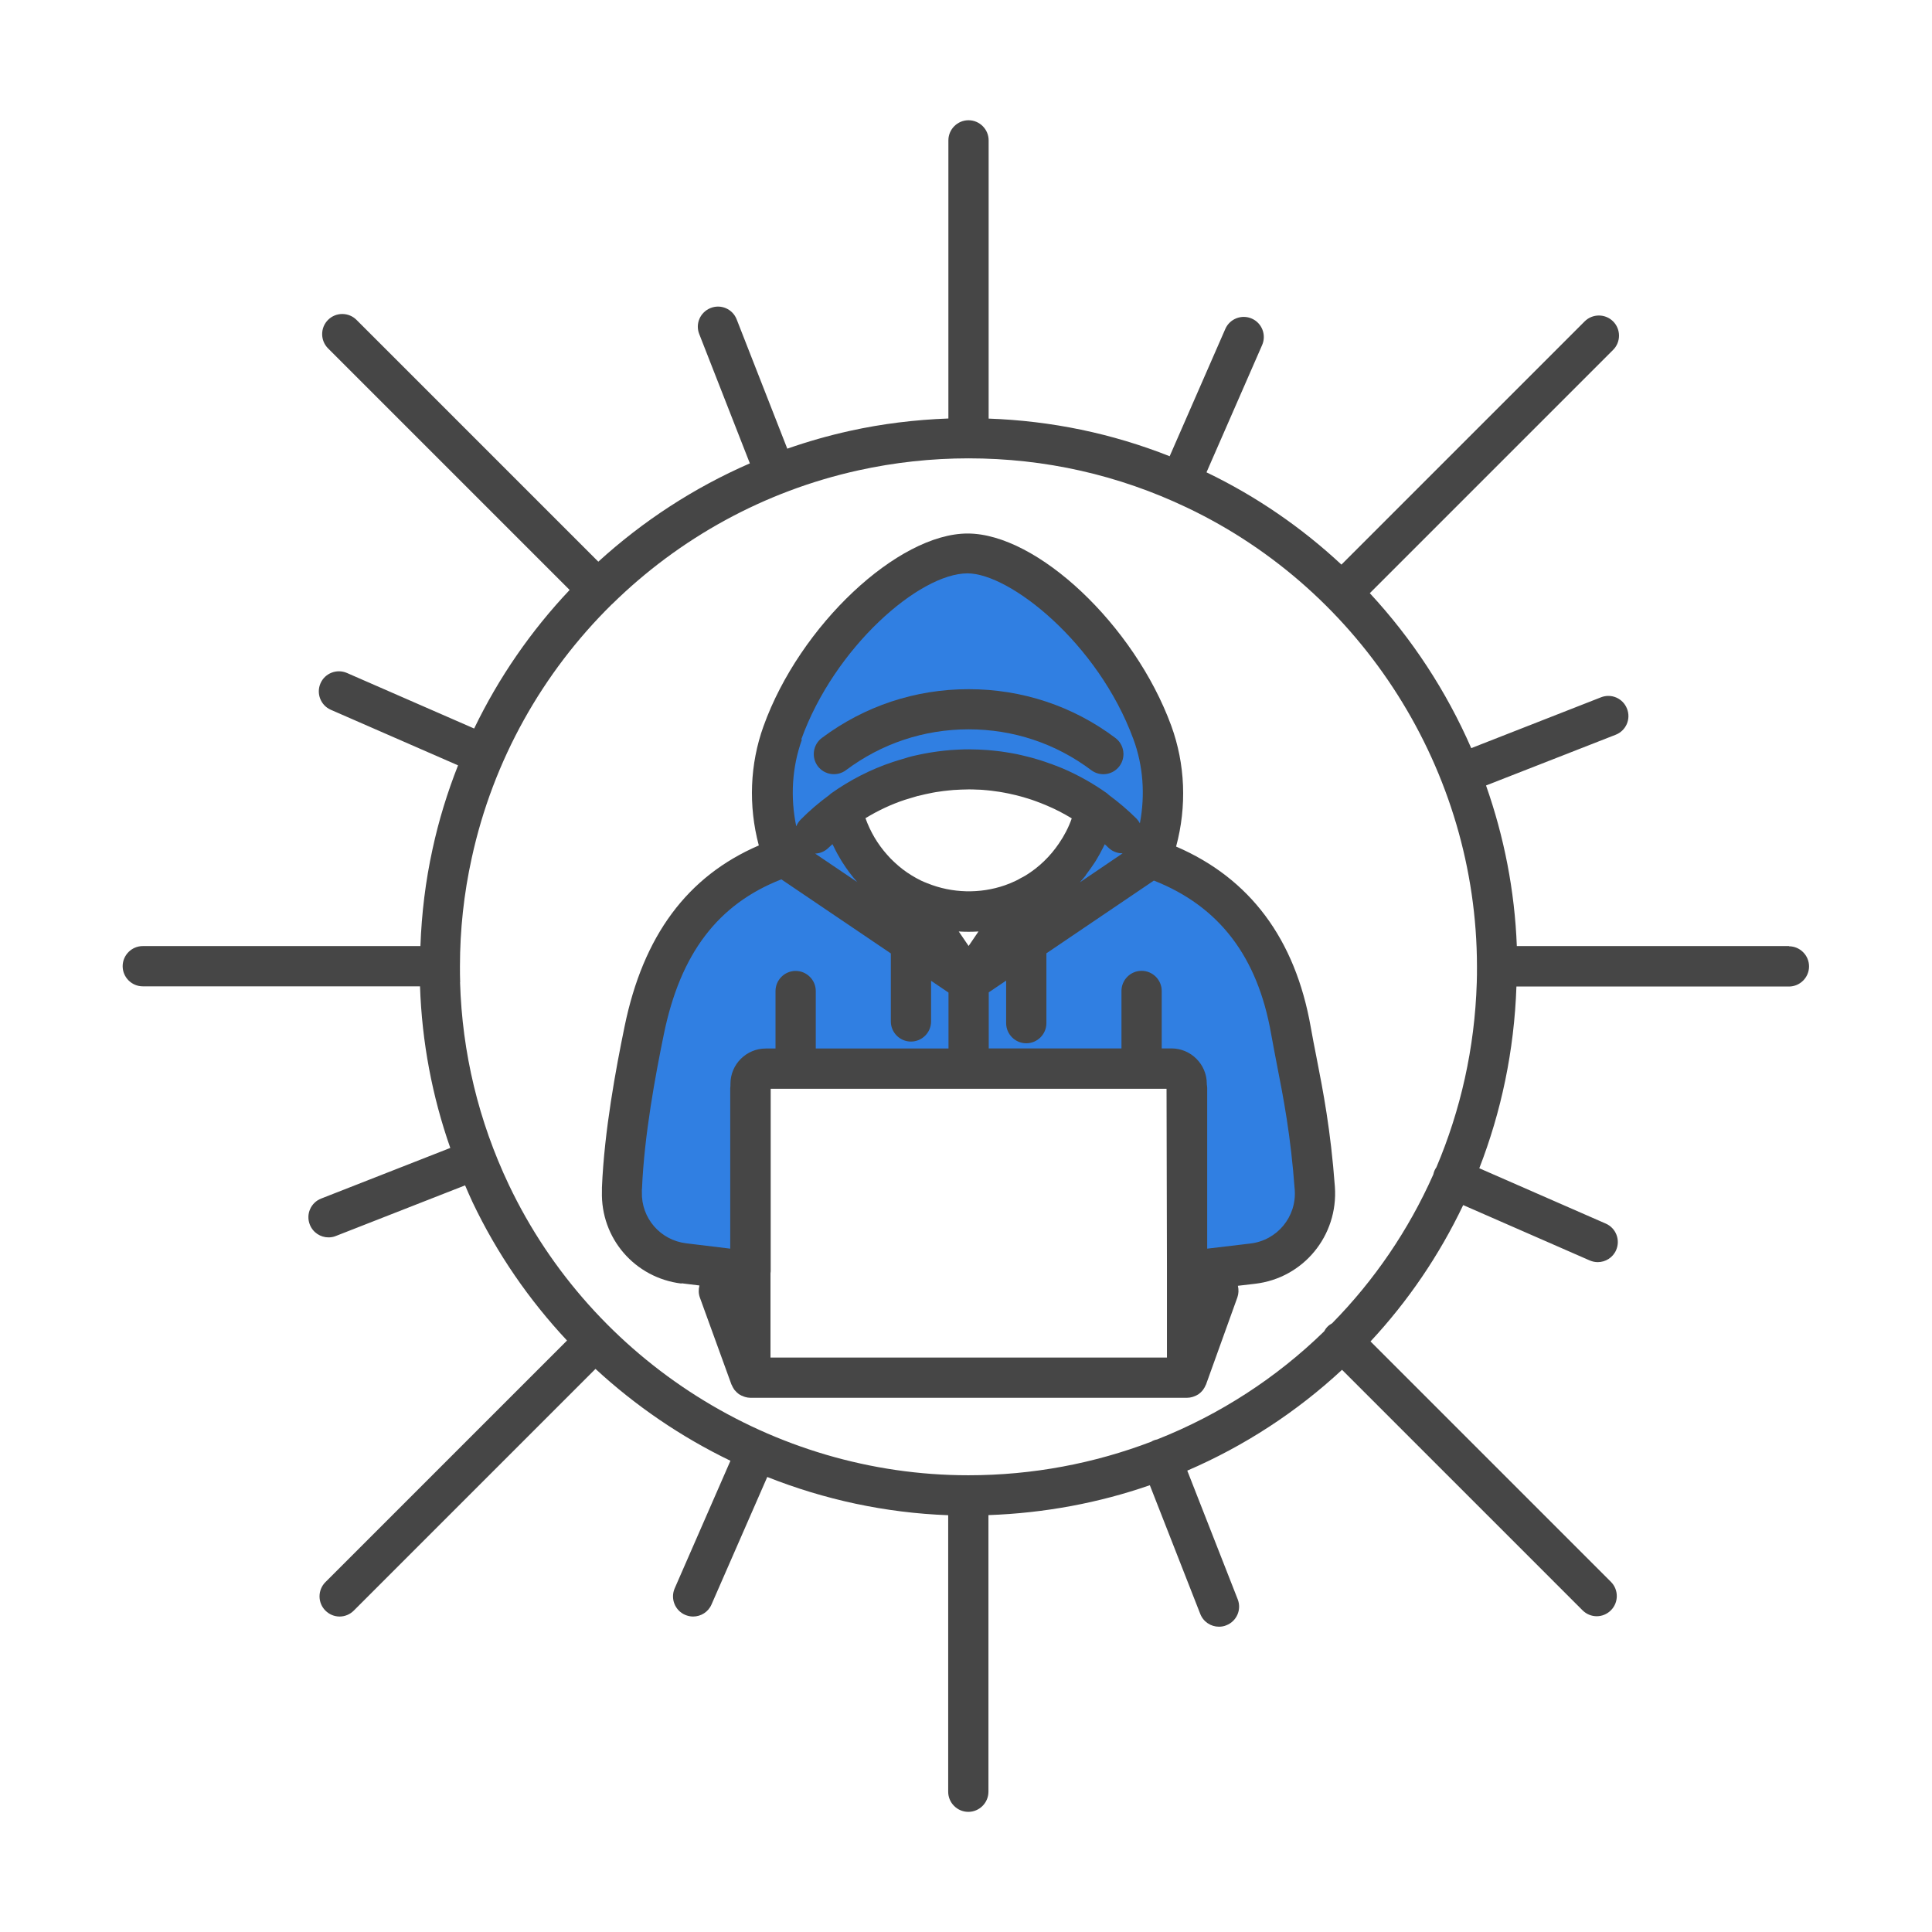
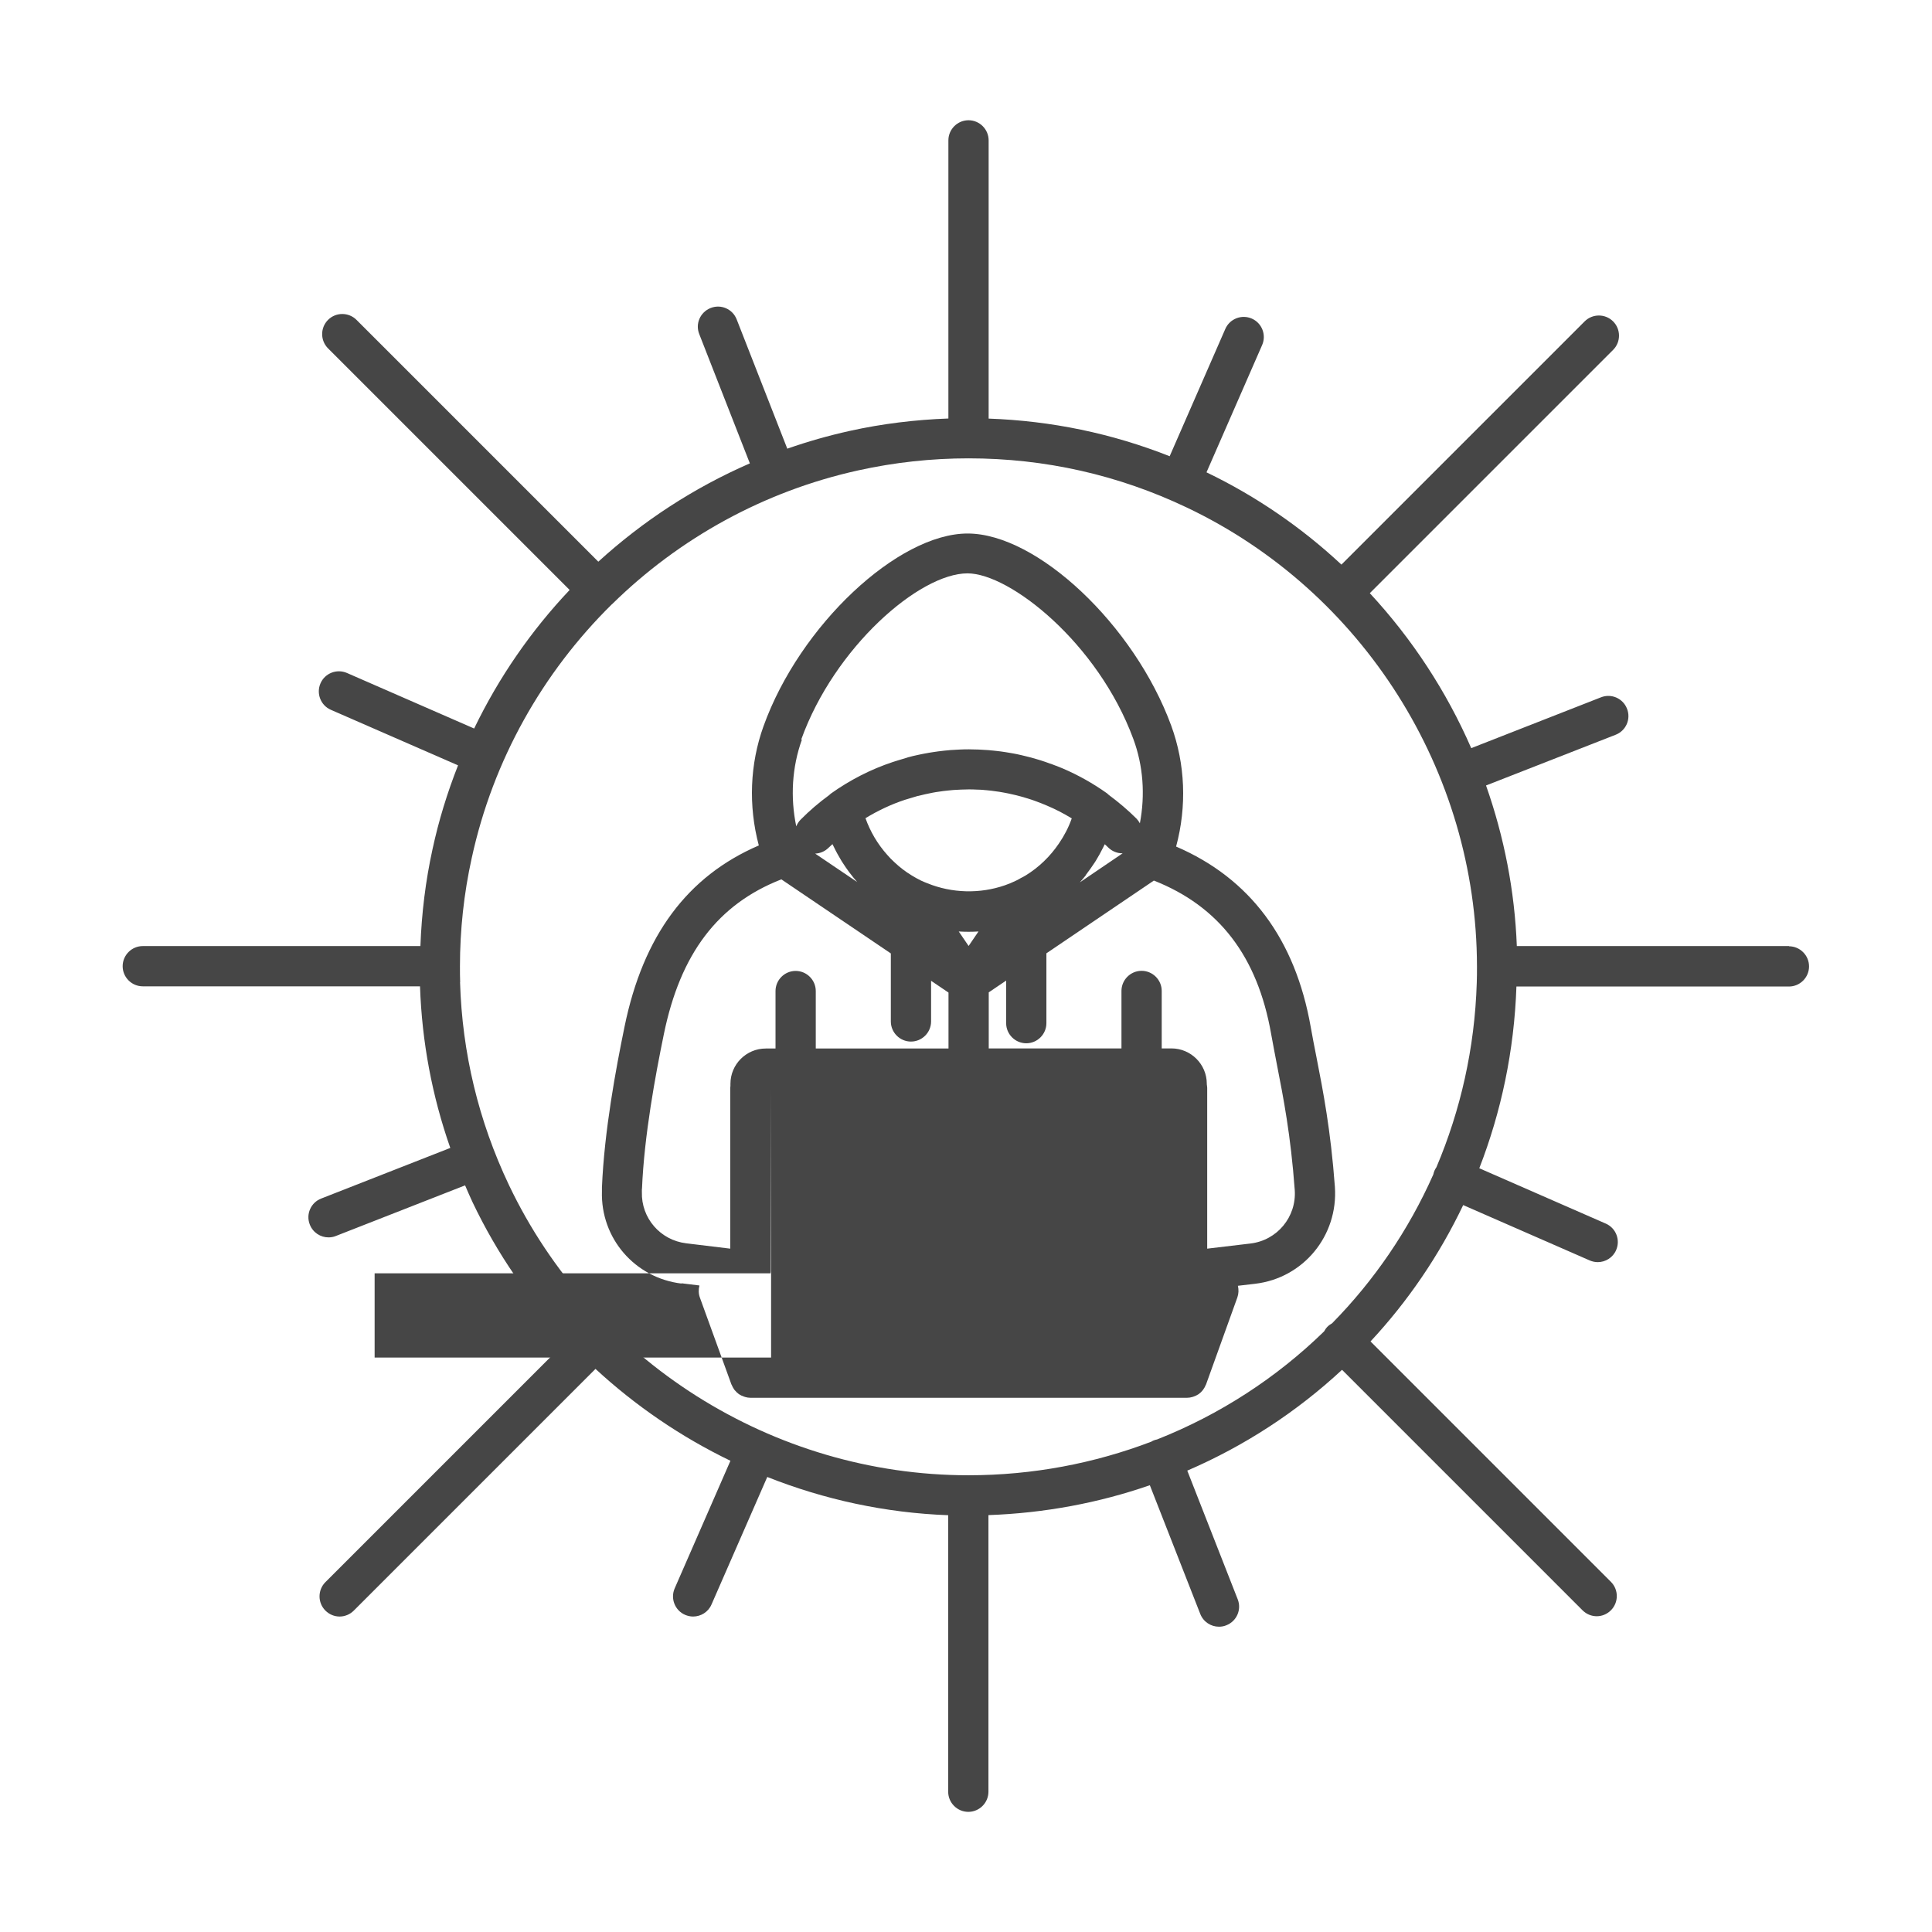
<svg xmlns="http://www.w3.org/2000/svg" id="icons" viewBox="0 0 192 192">
  <defs>
    <style>
      .cls-1 {
        fill: #464646;
      }

      .cls-1, .cls-2 {
        stroke-width: 0px;
      }

      .cls-2 {
        fill: #307fe2;
      }
    </style>
  </defs>
-   <path class="cls-2" d="M124.5,125.57l-6.53.77-.04-18.64c0-.83-.68-1.51-1.51-1.51h-40.32c-.84,0-1.51.68-1.51,1.51v18.64l-6.63-.8c-3.59-.43-6.27-3.52-6.17-7.13,0-.12,0-.23.01-.34.22-5.43,1.35-11.49,2.21-15.68,2.05-10.03,7.22-14.93,13.86-17.21l-.03-.08,12.69,8.59h0s5.73,3.88,5.73,3.88l5.73-3.88,12.41-8.4c6.79,2.35,12.17,7.27,13.89,17.1.74,4.22,1.84,8.39,2.37,15.68,0,.02,0,.03,0,.05.26,3.73-2.46,7.01-6.17,7.45ZM114.51,72.76c-3.59-9.75-12.84-17.77-18.35-17.77s-14.89,8.05-18.4,17.82c-1.43,3.97-1.36,8.33.09,12.29l12.69,8.59h0s5.73,3.88,5.73,3.88l-2.92-4.3-2.68-3.95c-3.5-1.7-6.12-4.94-6.97-8.84,0,0,0-.01,0-.02,1.71-1.22,3.59-2.19,5.62-2.86.17-.06.34-.11.51-.17.17-.05.34-.1.51-.15.11-.03.23-.06.35-.1.28-.07.55-.14.83-.2.25-.06.51-.11.76-.16.11-.02.23-.04.34-.06.12-.02.23-.04.35-.06.18-.03.36-.05.54-.08.18-.02.35-.04.53-.06.19-.02.38-.04.57-.05.26-.02.53-.03.8-.04.29-.01.58-.02.87-.02s.58,0,.87.02c.26,0,.53.02.79.04.09,0,.18.01.26.02.19.01.37.03.55.05.3.03.59.08.88.12.16.02.32.05.47.08.18.03.35.06.53.1.27.05.53.11.8.18.17.04.34.08.51.13.23.06.46.13.68.2.04.01.07.02.11.03.33.1.65.21.97.33.16.06.32.12.48.18,0,0,.01,0,.02,0,.21.08.41.16.62.25,1.43.61,2.78,1.37,4.03,2.26,0,0,0,.01,0,.02-.85,3.9-3.46,7.14-6.97,8.84l-2.68,3.95-2.92,4.3,5.73-3.88,12.41-8.4s.03-.1.05-.14c1.46-4,1.53-8.39.06-12.39Z" />
  <g>
-     <path class="cls-1" d="M67.72,127.53l1.79.22c-.1.39-.1.8.04,1.19l3.14,8.65s.01.02.02.03c.07.17.16.33.26.48.02.03.05.06.08.09.11.13.23.25.37.35,0,0,.02.02.03.02.15.1.31.17.48.23.04.01.08.03.12.04.17.05.34.08.52.08,0,0,0,0,.01,0,0,0,0,0,0,0h43.39s0,0,0,0c.19,0,.36-.03.53-.08.04-.01.08-.02.12-.04.17-.06.33-.13.48-.23.01,0,.02-.02.04-.03.14-.1.25-.21.36-.34.02-.03.05-.06.07-.09.11-.15.19-.3.26-.47,0-.01.01-.02.02-.03l3.12-8.67c.13-.37.14-.77.05-1.15l1.71-.2c4.79-.56,8.27-4.77,7.93-9.63-.42-5.68-1.17-9.51-1.83-12.88-.2-1.03-.4-2.01-.57-3-1.54-8.75-6.04-14.78-13.38-17.94,1.08-4,.91-8.21-.49-12.03-3.67-9.99-13.32-19.08-20.23-19.08s-16.68,9.12-20.28,19.14c-1.36,3.77-1.52,7.92-.47,11.86-7.12,3.07-11.49,8.98-13.34,17.99-.86,4.18-2.02,10.39-2.25,16.01v.37c-.14,4.67,3.27,8.61,7.91,9.17ZM76.57,126.54c0-.06.02-.13.02-.19v-18.15h39.34l.04,17.67v9.04h-39.4v-8.37ZM85.21,87.67l-4.2-2.84c.48-.02.96-.21,1.33-.58.12-.12.26-.24.39-.36.02.03.03.06.05.1.04.08.08.16.12.24.21.44.45.86.7,1.28.04.06.08.12.12.19.44.7.94,1.36,1.49,1.98ZM91.24,79.1c.22-.06.44-.11.71-.17.22-.05.45-.1.72-.15.09-.02.17-.03.33-.06.07-.01.13-.02.28-.04.15-.02.31-.04.49-.07.16-.02.31-.04.46-.05.17-.02.35-.04.51-.05.24-.02.48-.03.75-.04.26-.01.51-.02.77-.02s.52,0,.81.02c.24,0,.48.02.64.03l.19.02s.13.01.14.01c.16.01.32.03.48.05.27.03.54.07.8.11.14.02.28.05.46.08.14.02.28.05.46.09.23.05.46.1.75.17.14.03.27.07.42.11.2.05.39.11.58.17.05.02.1.03.14.04.3.09.59.19.88.3l.42.16h0s.02,0,.03.01h0c.18.07.36.14.56.23.86.36,1.69.79,2.49,1.28-.31.89-.75,1.73-1.28,2.5-.86,1.27-1.98,2.36-3.3,3.17-.16.1-.32.18-.48.26-.15.08-.3.18-.46.25-.37.18-.75.34-1.13.47-2.48.86-5.25.79-7.69-.2-.21-.09-.43-.16-.64-.27-.32-.16-.64-.33-.94-.52-.61-.37-1.18-.81-1.69-1.29-.26-.24-.51-.49-.74-.76-.47-.53-.89-1.1-1.25-1.71-.36-.61-.66-1.25-.9-1.92,1.25-.76,2.56-1.38,3.93-1.83l1.3-.39ZM107.92,86.94c.31-.4.6-.82.88-1.24.04-.06.08-.13.12-.19.25-.41.49-.84.7-1.27.04-.08.08-.16.12-.24.02-.03.03-.06.05-.1.11.1.23.2.33.31.39.39.9.59,1.41.59.01,0,.03,0,.04,0l-4.26,2.89c.21-.23.41-.47.6-.71,0,0,0,0,0-.01ZM96.26,92.6h0c.33,0,.65-.01.98-.03l-.98,1.44-.98-1.44c.32.02.65.03.98.03h0ZM126.32,102.73c.18,1.01.38,2.03.58,3.08.64,3.27,1.37,6.97,1.77,12.45.19,2.67-1.75,5.01-4.41,5.32h0l-4.29.51v-15.98c0-.12-.03-.24-.04-.36v-.05c0-1.93-1.58-3.51-3.51-3.51h-.97v-5.71c0-1.1-.9-2-2-2s-2,.9-2,2v5.71h-13.19v-5.57l1.73-1.17v4.23c0,1.1.9,2,2,2s2-.9,2-2v-6.94l10.68-7.23c6.49,2.56,10.3,7.55,11.65,15.22ZM79.63,73.48c3.29-9.14,11.73-16.5,16.52-16.5,4.2,0,12.96,6.91,16.48,16.46t0,0c.98,2.65,1.19,5.55.65,8.38-.09-.17-.2-.32-.33-.46-.86-.86-1.8-1.65-2.77-2.37-.06-.05-.11-.11-.18-.16-1.38-.98-2.86-1.81-4.38-2.46-.23-.1-.46-.19-.69-.28,0,0,0,0,0,0,0,0-.01,0-.02,0l-.49-.19s0,0,0,0h-.03c-.34-.13-.69-.25-1.04-.36,0,0-.01,0-.02,0,0,0,0,0,0,0-.02,0-.04-.01-.05-.02-.02,0-.05-.02-.07-.02-.24-.07-.48-.14-.72-.21-.21-.06-.41-.11-.56-.14-.3-.08-.6-.14-.86-.2-.11-.02-.21-.04-.31-.06-.1-.02-.2-.04-.28-.05-.18-.03-.35-.06-.54-.09-.16-.02-.31-.05-.47-.07-.16-.02-.33-.04-.51-.06-.1-.01-.19-.02-.28-.03-.09,0-.17-.02-.23-.02l-.19-.02s-.14-.01-.15-.01c-.29-.02-.57-.04-.84-.05-.65-.03-1.32-.03-1.92,0-.29.01-.58.03-.88.05-.2.02-.41.04-.63.06-.19.02-.38.04-.59.07-.19.03-.39.05-.49.07-.17.02-.34.05-.44.07-.07.01-.14.02-.21.04-.07.01-.13.02-.18.03-.14.03-.28.05-.41.08-.13.03-.26.05-.37.08-.29.06-.58.13-.87.21,0,0-.04,0-.06.02-.03,0-.05.01-.06.02l-.9.27-.54.17c-2.17.72-4.24,1.78-6.14,3.13-.07.05-.12.11-.18.16-1,.73-1.95,1.54-2.83,2.43-.2.2-.34.43-.44.67-.6-2.89-.42-5.88.56-8.61ZM63.8,118.15c.22-5.33,1.34-11.32,2.17-15.36,1.64-8.01,5.36-12.93,11.68-15.4l10.88,7.36v6.76c0,1.1.9,2,2,2s2-.9,2-2v-4.04l1.73,1.17v5.56h-13.19v-5.71c0-1.1-.9-2-2-2s-2,.9-2,2v5.71h-.97c-1.93,0-3.51,1.57-3.51,3.51v.21c0,.07-.02.13-.02.2v15.97l-4.37-.53c-2.58-.31-4.48-2.5-4.41-5.09v-.31Z" />
-     <path class="cls-1" d="M84.07,76.54c3.54-2.65,7.75-4.06,12.19-4.06s8.65,1.4,12.19,4.06c.36.27.78.4,1.2.4.61,0,1.21-.28,1.6-.8.66-.88.48-2.14-.4-2.8-4.23-3.18-9.28-4.85-14.59-4.85s-10.35,1.68-14.59,4.85c-.88.66-1.06,1.92-.4,2.8.66.88,1.92,1.06,2.8.4Z" />
+     <path class="cls-1" d="M67.72,127.53l1.79.22c-.1.39-.1.8.04,1.19l3.14,8.65s.01.02.02.03c.07.17.16.33.26.48.02.03.05.06.08.09.11.13.23.25.37.35,0,0,.02.02.03.02.15.1.31.17.48.23.04.01.08.03.12.04.17.05.34.08.52.08,0,0,0,0,.01,0,0,0,0,0,0,0h43.39s0,0,0,0c.19,0,.36-.03.53-.08.04-.01.08-.02.12-.04.17-.06.33-.13.48-.23.01,0,.02-.02.04-.03.14-.1.25-.21.36-.34.02-.03.05-.06.07-.09.11-.15.19-.3.26-.47,0-.01.01-.02.02-.03l3.12-8.67c.13-.37.14-.77.05-1.15l1.71-.2c4.79-.56,8.27-4.77,7.93-9.63-.42-5.68-1.17-9.51-1.83-12.88-.2-1.03-.4-2.01-.57-3-1.54-8.75-6.04-14.78-13.38-17.94,1.08-4,.91-8.21-.49-12.03-3.67-9.99-13.32-19.08-20.23-19.08s-16.68,9.12-20.28,19.14c-1.36,3.77-1.52,7.92-.47,11.86-7.12,3.07-11.49,8.98-13.34,17.99-.86,4.18-2.02,10.39-2.25,16.01v.37c-.14,4.67,3.27,8.61,7.91,9.17ZM76.57,126.54c0-.06.02-.13.02-.19v-18.15l.04,17.67v9.04h-39.4v-8.37ZM85.21,87.67l-4.2-2.84c.48-.02.96-.21,1.33-.58.12-.12.26-.24.39-.36.02.03.03.06.05.1.04.08.08.16.12.24.21.44.45.86.7,1.28.04.06.08.12.12.19.44.7.94,1.36,1.49,1.98ZM91.24,79.1c.22-.06.44-.11.71-.17.22-.05.45-.1.72-.15.09-.02.17-.03.33-.06.07-.01.13-.02.28-.04.15-.02.31-.04.49-.07.16-.02.31-.04.46-.05.17-.02.35-.04.51-.05.24-.02.48-.03.75-.04.26-.01.51-.02.77-.02s.52,0,.81.02c.24,0,.48.02.64.03l.19.02s.13.01.14.01c.16.01.32.03.48.05.27.03.54.07.8.11.14.02.28.05.46.08.14.02.28.05.46.09.23.05.46.1.75.17.14.03.27.07.42.11.2.05.39.11.58.17.05.02.1.03.14.04.3.09.59.19.88.3l.42.16h0s.02,0,.03.01h0c.18.07.36.14.56.23.86.36,1.69.79,2.49,1.28-.31.89-.75,1.73-1.28,2.5-.86,1.27-1.98,2.36-3.3,3.17-.16.1-.32.18-.48.26-.15.08-.3.18-.46.25-.37.18-.75.34-1.13.47-2.48.86-5.25.79-7.69-.2-.21-.09-.43-.16-.64-.27-.32-.16-.64-.33-.94-.52-.61-.37-1.18-.81-1.69-1.29-.26-.24-.51-.49-.74-.76-.47-.53-.89-1.1-1.25-1.71-.36-.61-.66-1.25-.9-1.92,1.25-.76,2.56-1.38,3.93-1.83l1.3-.39ZM107.92,86.94c.31-.4.6-.82.88-1.24.04-.06.08-.13.12-.19.25-.41.49-.84.7-1.27.04-.08.08-.16.12-.24.02-.03.03-.06.05-.1.11.1.23.2.33.31.39.39.9.59,1.41.59.01,0,.03,0,.04,0l-4.26,2.89c.21-.23.41-.47.6-.71,0,0,0,0,0-.01ZM96.26,92.6h0c.33,0,.65-.01.98-.03l-.98,1.44-.98-1.44c.32.02.65.03.98.03h0ZM126.32,102.73c.18,1.01.38,2.03.58,3.08.64,3.27,1.37,6.97,1.77,12.45.19,2.67-1.75,5.01-4.41,5.32h0l-4.29.51v-15.98c0-.12-.03-.24-.04-.36v-.05c0-1.93-1.58-3.51-3.51-3.51h-.97v-5.71c0-1.1-.9-2-2-2s-2,.9-2,2v5.71h-13.19v-5.57l1.73-1.17v4.23c0,1.1.9,2,2,2s2-.9,2-2v-6.94l10.68-7.23c6.49,2.56,10.3,7.55,11.65,15.22ZM79.63,73.48c3.29-9.14,11.73-16.5,16.52-16.5,4.2,0,12.96,6.91,16.48,16.46t0,0c.98,2.65,1.19,5.55.65,8.38-.09-.17-.2-.32-.33-.46-.86-.86-1.8-1.65-2.77-2.37-.06-.05-.11-.11-.18-.16-1.38-.98-2.86-1.81-4.38-2.46-.23-.1-.46-.19-.69-.28,0,0,0,0,0,0,0,0-.01,0-.02,0l-.49-.19s0,0,0,0h-.03c-.34-.13-.69-.25-1.04-.36,0,0-.01,0-.02,0,0,0,0,0,0,0-.02,0-.04-.01-.05-.02-.02,0-.05-.02-.07-.02-.24-.07-.48-.14-.72-.21-.21-.06-.41-.11-.56-.14-.3-.08-.6-.14-.86-.2-.11-.02-.21-.04-.31-.06-.1-.02-.2-.04-.28-.05-.18-.03-.35-.06-.54-.09-.16-.02-.31-.05-.47-.07-.16-.02-.33-.04-.51-.06-.1-.01-.19-.02-.28-.03-.09,0-.17-.02-.23-.02l-.19-.02s-.14-.01-.15-.01c-.29-.02-.57-.04-.84-.05-.65-.03-1.32-.03-1.92,0-.29.01-.58.03-.88.05-.2.02-.41.04-.63.06-.19.02-.38.04-.59.07-.19.03-.39.05-.49.07-.17.02-.34.05-.44.07-.07.01-.14.02-.21.04-.07.01-.13.02-.18.03-.14.03-.28.05-.41.08-.13.03-.26.05-.37.08-.29.06-.58.13-.87.21,0,0-.04,0-.06.02-.03,0-.05.01-.06.02l-.9.27-.54.17c-2.17.72-4.24,1.78-6.14,3.13-.07.05-.12.11-.18.16-1,.73-1.95,1.54-2.83,2.43-.2.2-.34.43-.44.67-.6-2.89-.42-5.88.56-8.61ZM63.8,118.15c.22-5.33,1.34-11.32,2.17-15.36,1.64-8.01,5.36-12.93,11.68-15.4l10.88,7.36v6.76c0,1.1.9,2,2,2s2-.9,2-2v-4.04l1.73,1.17v5.56h-13.19v-5.71c0-1.1-.9-2-2-2s-2,.9-2,2v5.71h-.97c-1.93,0-3.51,1.57-3.51,3.51v.21c0,.07-.02.13-.02.2v15.97l-4.37-.53c-2.58-.31-4.48-2.5-4.41-5.09v-.31Z" />
    <path class="cls-1" d="M177.81,94.02h-27.07c-.21-5.51-1.27-10.88-3.06-15.96l12.88-5.04c1.03-.4,1.54-1.56,1.13-2.59-.4-1.03-1.56-1.54-2.59-1.13l-12.89,5.05c-2.47-5.66-5.88-10.87-10.08-15.4l24.18-24.18c.78-.78.78-2.05,0-2.83-.78-.78-2.05-.78-2.83,0l-24.17,24.17c-3.94-3.67-8.44-6.78-13.41-9.17l5.53-12.65c.44-1.01-.02-2.19-1.03-2.63-1.01-.44-2.19.02-2.63,1.03l-5.53,12.65c-5.74-2.27-11.76-3.52-17.99-3.74V13.95c0-1.1-.9-2-2-2s-2,.9-2,2v27.64c-3.29.12-6.58.52-9.79,1.23-2.12.47-4.2,1.06-6.22,1.77l-5.03-12.85c-.4-1.03-1.56-1.54-2.59-1.13s-1.54,1.56-1.13,2.59l5.03,12.85c-5.56,2.42-10.64,5.74-15.06,9.77l-24.03-24.03c-.78-.78-2.05-.78-2.83,0s-.78,2.05,0,2.83l24.01,24.01c-3.83,4.05-7.04,8.69-9.49,13.77l-12.64-5.52c-1.01-.44-2.19.02-2.63,1.03s.02,2.19,1.03,2.63l12.64,5.52c-1.06,2.69-1.92,5.47-2.54,8.35-.69,3.15-1.08,6.36-1.2,9.61H14.19c-1.1,0-2,.9-2,2s.9,2,2,2h27.55c.19,5.52,1.2,10.9,3.01,16.06l-12.83,5.03c-1.03.4-1.54,1.56-1.13,2.59.31.79,1.06,1.27,1.86,1.27.24,0,.49-.04.73-.14l12.84-5.03c.24.56.48,1.11.74,1.67,2.43,5.11,5.62,9.72,9.39,13.75l-24.01,24.01c-.78.78-.78,2.05,0,2.83.39.39.9.59,1.41.59s1.02-.2,1.41-.59l24.02-24.02c4,3.69,8.52,6.77,13.41,9.13l-5.54,12.68c-.44,1.01.02,2.19,1.03,2.63.26.11.53.17.8.17.77,0,1.51-.45,1.83-1.2l5.54-12.67c5.67,2.25,11.74,3.57,17.98,3.8v27.48c0,1.1.9,2,2,2s2-.9,2-2v-27.49c5.61-.2,10.99-1.22,16.04-2.97l5.01,12.79c.31.79,1.06,1.27,1.86,1.27.24,0,.49-.04.73-.14,1.03-.4,1.54-1.56,1.13-2.59l-5.01-12.78c5.71-2.46,10.9-5.86,15.38-10.02l23.9,23.9c.39.39.9.59,1.41.59s1.02-.2,1.41-.59c.78-.78.78-2.05,0-2.83l-23.89-23.89c3.72-3.99,6.83-8.56,9.21-13.55l12.57,5.5c.26.11.53.17.8.17.77,0,1.51-.45,1.83-1.2.44-1.01-.02-2.19-1.03-2.63l-12.57-5.5c2.18-5.61,3.47-11.68,3.69-18.06h27.08c1.1,0,2-.9,2-2s-.9-2-2-2ZM45.73,97.61c-.02-.52-.02-1.02-.02-1.59,0-3.6.39-7.22,1.17-10.75,2.12-9.75,7.06-18.45,13.92-25.21,0,0,.02-.02.03-.02,0,0,.01-.02.02-.02,6.63-6.51,15.06-11.21,24.47-13.28,3.58-.79,7.26-1.19,10.93-1.19,7.6,0,14.9,1.65,21.7,4.89,17.5,8.32,28.81,26.22,28.83,45.59h0s0,.03,0,.05h0c0,.52,0,1.06-.02,1.58-.2,6.52-1.62,12.7-4.01,18.34-.07.1-.13.2-.18.31-.06.13-.1.27-.13.41-2.46,5.54-5.88,10.54-10.06,14.79-.16.09-.31.19-.45.33-.14.14-.25.3-.34.47-4.72,4.6-10.35,8.27-16.6,10.74-.11.02-.21.05-.32.09-.09.03-.17.08-.25.13-5.64,2.15-11.77,3.34-18.19,3.34-19.4,0-37.32-11.33-45.66-28.86-3.01-6.34-4.64-13.12-4.85-20.13Z" />
  </g>
</svg>